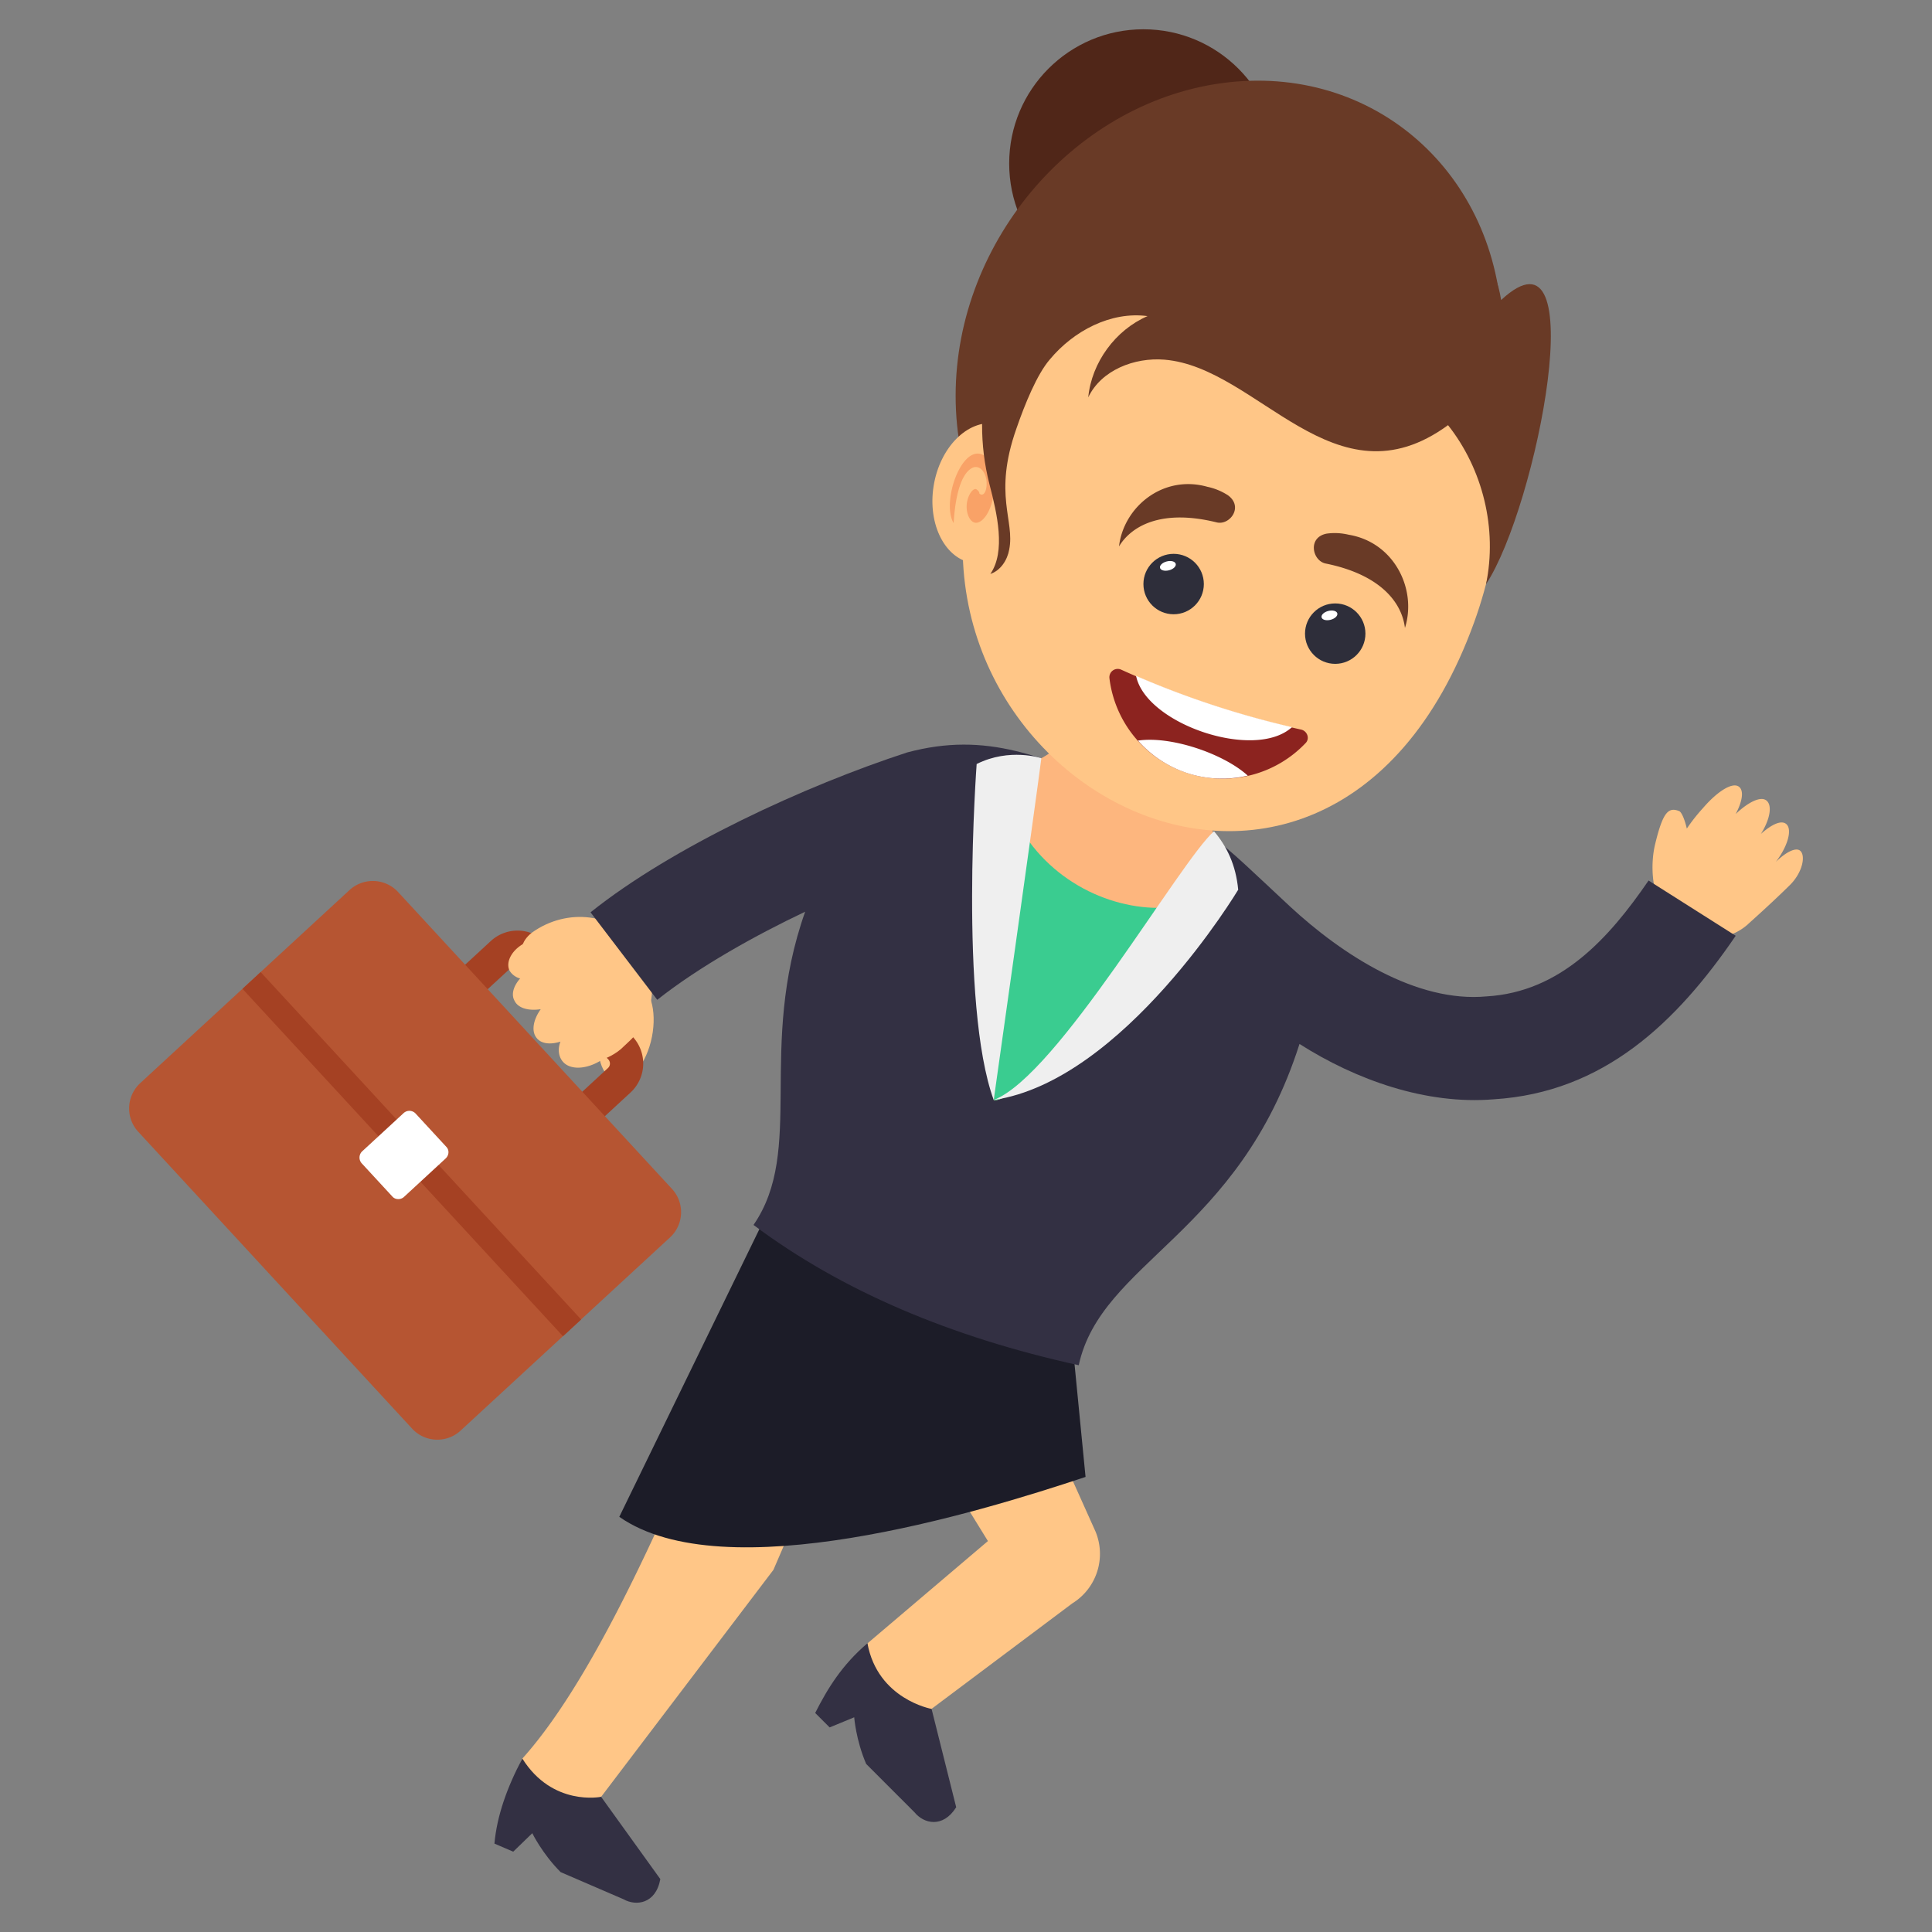
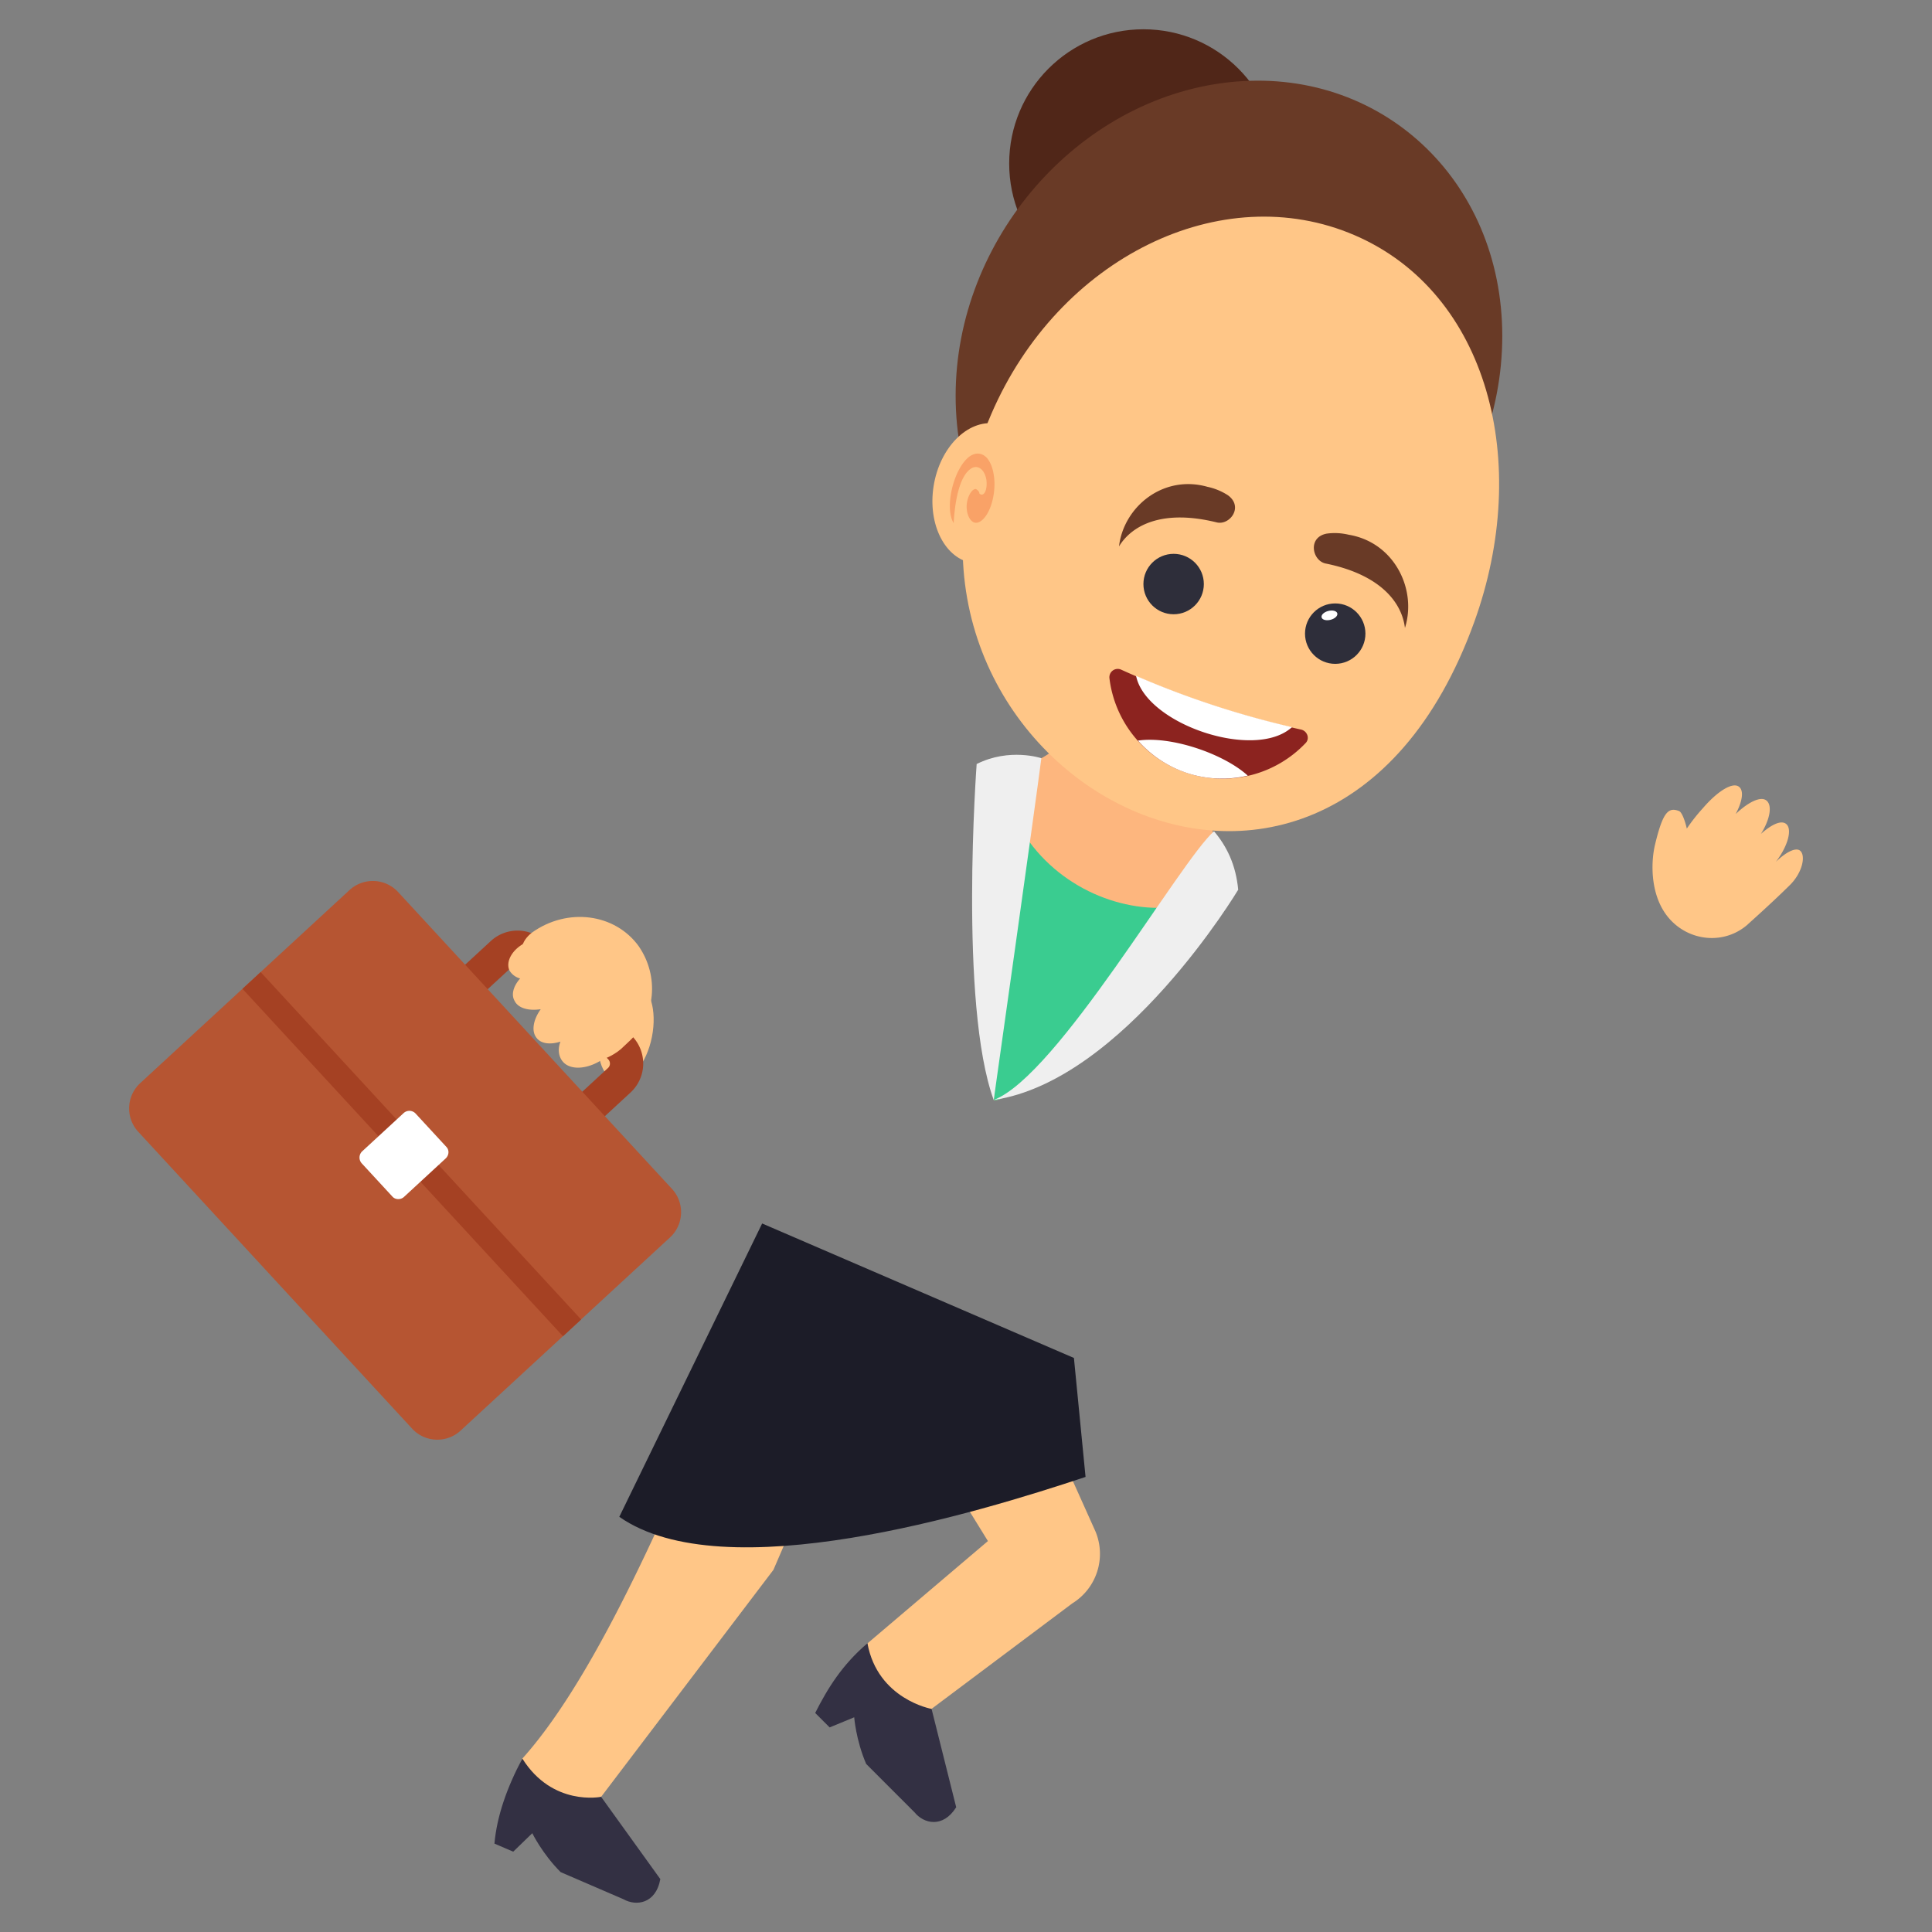
<svg xmlns="http://www.w3.org/2000/svg" xml:space="preserve" viewBox="0 0 66 66" id="business-woman-in-hurry">
  <rect x="0" y="0" width="66" height="66" fill="#808080" stroke="none" />
  <path fill="#FFC687" d="M22.271 35.422c-.183.917-.73 1.584-1.223 1.488-.493-.095-.744-.917-.561-1.834.183-.917.73-1.584 1.223-1.488.492.095.743.916.561 1.834z" />
  <path fill="#A54123" d="m18.918 38.194 1.852-1.709a.207.207 0 0 0 .011-.293l-2.949-3.197a.208.208 0 0 0-.293-.013l-1.852 1.709-.772-.836 1.853-1.709a1.346 1.346 0 0 1 1.9.077l2.949 3.197a1.347 1.347 0 0 1-.076 1.901l-1.852 1.709-.771-.836z" />
  <path fill="#B65532" d="m4.729 38.67 9.35 10.135c.438.475 1.18.505 1.655.067l7.156-6.601c.475-.438.505-1.18.067-1.655l-9.35-10.135a1.176 1.176 0 0 0-1.665-.077l-7.156 6.601a1.176 1.176 0 0 0-.057 1.665" />
  <path fill="#A54123" d="m8.284 33.78.62-.572 10.948 11.868-.62.572z" />
  <path fill="#FFF" d="m13.787 38.026-1.421 1.311a.295.295 0 0 0-.008.405l1.052 1.14c.099.107.282.107.389.008l1.421-1.311c.124-.114.131-.289.032-.396l-1.052-1.14a.29.29 0 0 0-.413-.017z" />
  <path fill="#FFC687" d="m21.215 35.835-.116.091c-1.209.849-1.431-.406-2.235-1.521-.802-1.131-1.492-1.917-.689-2.548 1.211-.865 2.835-.655 3.646.469l.005.008c.695 1.017.579 2.383-.319 3.226l-.292.275z" />
  <path fill="#FFC687" d="M20.736 36.078c-.557.453-1.246.524-1.521.174-.138-.175-.164-.421-.069-.669-.34.11-.656.075-.809-.119-.193-.226-.126-.624.136-.988-.421.064-.774-.036-.895-.287-.125-.217-.034-.508.191-.763a.601.601 0 0 1-.361-.266c-.15-.307.095-.75.575-.971.465-.24.977-.17 1.136.129a.497.497 0 0 1-.008.415c.357-.029.666.074.782.298.094.178.063.39-.071.606.21-.023.403.029.51.165.13.165.149.402.037.647.355-.09.669-.039.854.177.282.36.07.999-.487 1.452z" />
  <circle cx="39.061" cy="5.586" r="4.586" fill="#502618" />
  <path fill="#693A26" d="M51.32 11.481c0 5.353-4.18 10.149-9.337 10.713-5.157.564-9.337-3.318-9.337-8.671s4.18-10.149 9.337-10.713 9.337 3.319 9.337 8.671z" />
  <path fill="#FFC687" d="M61.13 30.25c-.666.657-1.415 1.316-1.428 1.333-.789.694-1.982.587-2.676-.202-.651-.742-.634-1.871-.497-2.488.275-1.167.467-1.325.829-1.187.094.034.203.322.266.6a6.17 6.17 0 0 1 .555-.704c.482-.56 1.005-.9 1.229-.724.174.137.112.505-.115.93.426-.403.851-.619 1.05-.462.207.163.128.638-.188 1.142.36-.32.687-.479.861-.342.215.17.073.743-.35 1.296.344-.334.677-.501.826-.383.199.156.096.747-.362 1.191zM17.845 60.075c-.63 1.233.908 2.065 2.691 1.307l5.885-7.753 1.942-4.503-3.803-1.64c-1.519 3.425-4.034 9.604-6.715 12.589zM37.425 52.321a1.988 1.988 0 0 1-.794 2.453l-4.803 3.6c-.919 1.049-2.242-.298-2.195-2.233l4.116-3.496-3.63-5.882 4.534-.619 2.772 6.177z" />
  <path fill="#1C1C28" d="M37.084 50.454c-3.717 1.238-12.349 3.864-15.928 1.363l4.88-10.021 10.651 4.594.397 4.064z" />
-   <path fill="#333043" d="M56.318 30.08c-1.364 1.991-3.015 3.807-5.53 3.958-2.397.224-4.929-1.414-6.72-3.072-2.592-2.413-2.67-2.645-5.419-3.831-3.027-1.306-4.936-2.158-7.658-1.431-3.479 1.134-8.019 3.224-10.817 5.462l2.279 2.989c1.445-1.144 3.392-2.223 5.052-3.009-1.647 4.663.005 8.131-1.764 10.7 3.018 2.258 6.747 3.832 11.11 4.792.771-3.544 5.461-4.453 7.542-10.975 1.941 1.235 4.33 2.081 6.631 1.891 3.769-.232 6.259-2.639 8.27-5.587l-2.976-1.887z" />
  <path fill="#FDB67E" d="M35.36 26.016c-.518 1.102-1.413 11.561-1.413 11.561 1.056.246 7.622-7.647 7.545-8.978-.48-1.381.086-2.252.807-3.924l-4.661-2.01c-.765 1.773-1.005 2.756-2.263 3.337l-.015.014z" />
  <path fill="#3ACC90" d="M40.24 30.966c-1.933 2.768-5.536 6.784-6.291 6.613 0 0 .493-5.768.966-9.19 1.229 1.989 3.517 2.847 5.325 2.577z" />
  <path fill="#FFC687" d="M33.865 14.142c-5.136 11.909 11.361 21.301 16.495 7.114 1.977-5.464.474-11.254-4.08-13.219-4.555-1.964-10.114.769-12.415 6.105z" />
  <path fill="#8C231F" d="M44.446 24.923c.21.046.307.304.158.459a3.906 3.906 0 0 1-4.065 1.02 3.906 3.906 0 0 1-2.638-3.225.285.285 0 0 1 .401-.3 30.91 30.91 0 0 0 6.144 2.046z" />
  <path fill="#FFF" d="M38.81 23.088a30.946 30.946 0 0 0 5.326 1.752c-1.265 1.158-4.992-.104-5.326-1.752zM38.874 25.3c1.12-.167 2.918.441 3.752 1.196a3.847 3.847 0 0 1-2.087-.092 3.864 3.864 0 0 1-1.665-1.104z" />
  <circle cx="45.613" cy="21.646" r="1.032" fill="#2E2E3A" />
  <ellipse cx="45.415" cy="21.024" fill="#FFF" rx=".277" ry=".156" transform="rotate(-14.327 45.408 21.02)" />
  <circle cx="40.093" cy="19.952" r="1.032" fill="#2E2E3A" />
-   <ellipse cx="39.896" cy="19.33" fill="#FFF" rx=".277" ry=".156" transform="rotate(-14.335 39.9 19.33)" />
  <path fill="#693A26" d="M38.227 18.666c.446-.732 1.494-1.277 3.339-.82.448.108.924-.533.382-.927a2.09 2.09 0 0 0-.701-.289c-1.516-.427-2.863.688-3.02 2.036zM47.995 21.451c-.106-.88-.851-1.826-2.711-2.201-.454-.095-.623-.891.034-1.02.247-.035.504-.023.759.038 1.555.26 2.334 1.866 1.918 3.183z" />
  <path fill="#FFC687" d="M31.894 16.603c-.21 1.318.395 2.499 1.352 2.637.957.139 1.903-.817 2.114-2.135.21-1.318-.395-2.499-1.352-2.637-.957-.138-1.904.818-2.114 2.135z" />
  <path fill="#F9A267" d="M32.578 17.869c.031-.542.151-1.626.63-1.883.198-.102.42.044.484.383.031.17.009.409-.083.496-.05.048-.105.034-.15-.001a.16.16 0 0 0-.076-.126.118.118 0 0 0-.053-.032c-.15-.001-.307.313-.308.596-.001.283.119.505.263.548.144.043.305-.08.427-.276.159-.258.259-.65.261-1.017.004-.371-.093-.717-.248-.9-.175-.203-.412-.21-.623-.049-.525.412-.848 1.731-.524 2.261z" />
  <path fill="#333043" d="m28.342 59.011.839-.346s.058.78.409 1.594l1.654 1.655c.304.378.962.556 1.421-.176l-.841-3.359s-1.841-.328-2.191-2.242c-.863.733-1.363 1.544-1.785 2.381l.494.493zM17.532 63.256l.652-.631s.342.704.969 1.33l2.149.927c.422.24 1.1.162 1.256-.689l-2.023-2.811s-1.658.341-2.691-1.307c-.531 1-.87 1.971-.953 2.905l.641.276z" />
-   <path fill="#693A26" d="M50.765 19.957c.39-1.888-.106-3.925-1.298-5.433-3.878 2.834-6.485-1.973-9.685-2.237-1.034-.084-2.163.359-2.606 1.287.116-1.192.928-2.3 2.026-2.775-1.256-.169-2.532.506-3.344 1.487-.433.506-.844 1.509-1.139 2.363-.797 2.266-.043 3.125-.243 4.125-.063.359-.295.717-.644.833.531-.769.233-2.054-.032-3.07-.684-2.68.055-5.562 1.941-7.712 1.361-1.519 3.197-2.585 5.159-3.144 1.793-.517 3.724-.622 5.528-.127 1.793.506 3.429 1.667 4.347 3.281.242.486.403.776.506 1.414 3.187-2.962 1.225 7.06-.516 9.708z" />
  <path fill="#EFEFEF" d="M41.473 28.397c.431.51.745 1.137.826 1.997 0 0-3.904 6.525-8.352 7.183 2.179-.832 6.365-8.163 7.526-9.18z" />
  <path fill="#EFEFEF" d="M35.574 25.901s-1.083-.365-2.21.199c0 0-.609 8.212.583 11.478 0-.001 1.432-10.13 1.627-11.677z" />
</svg>